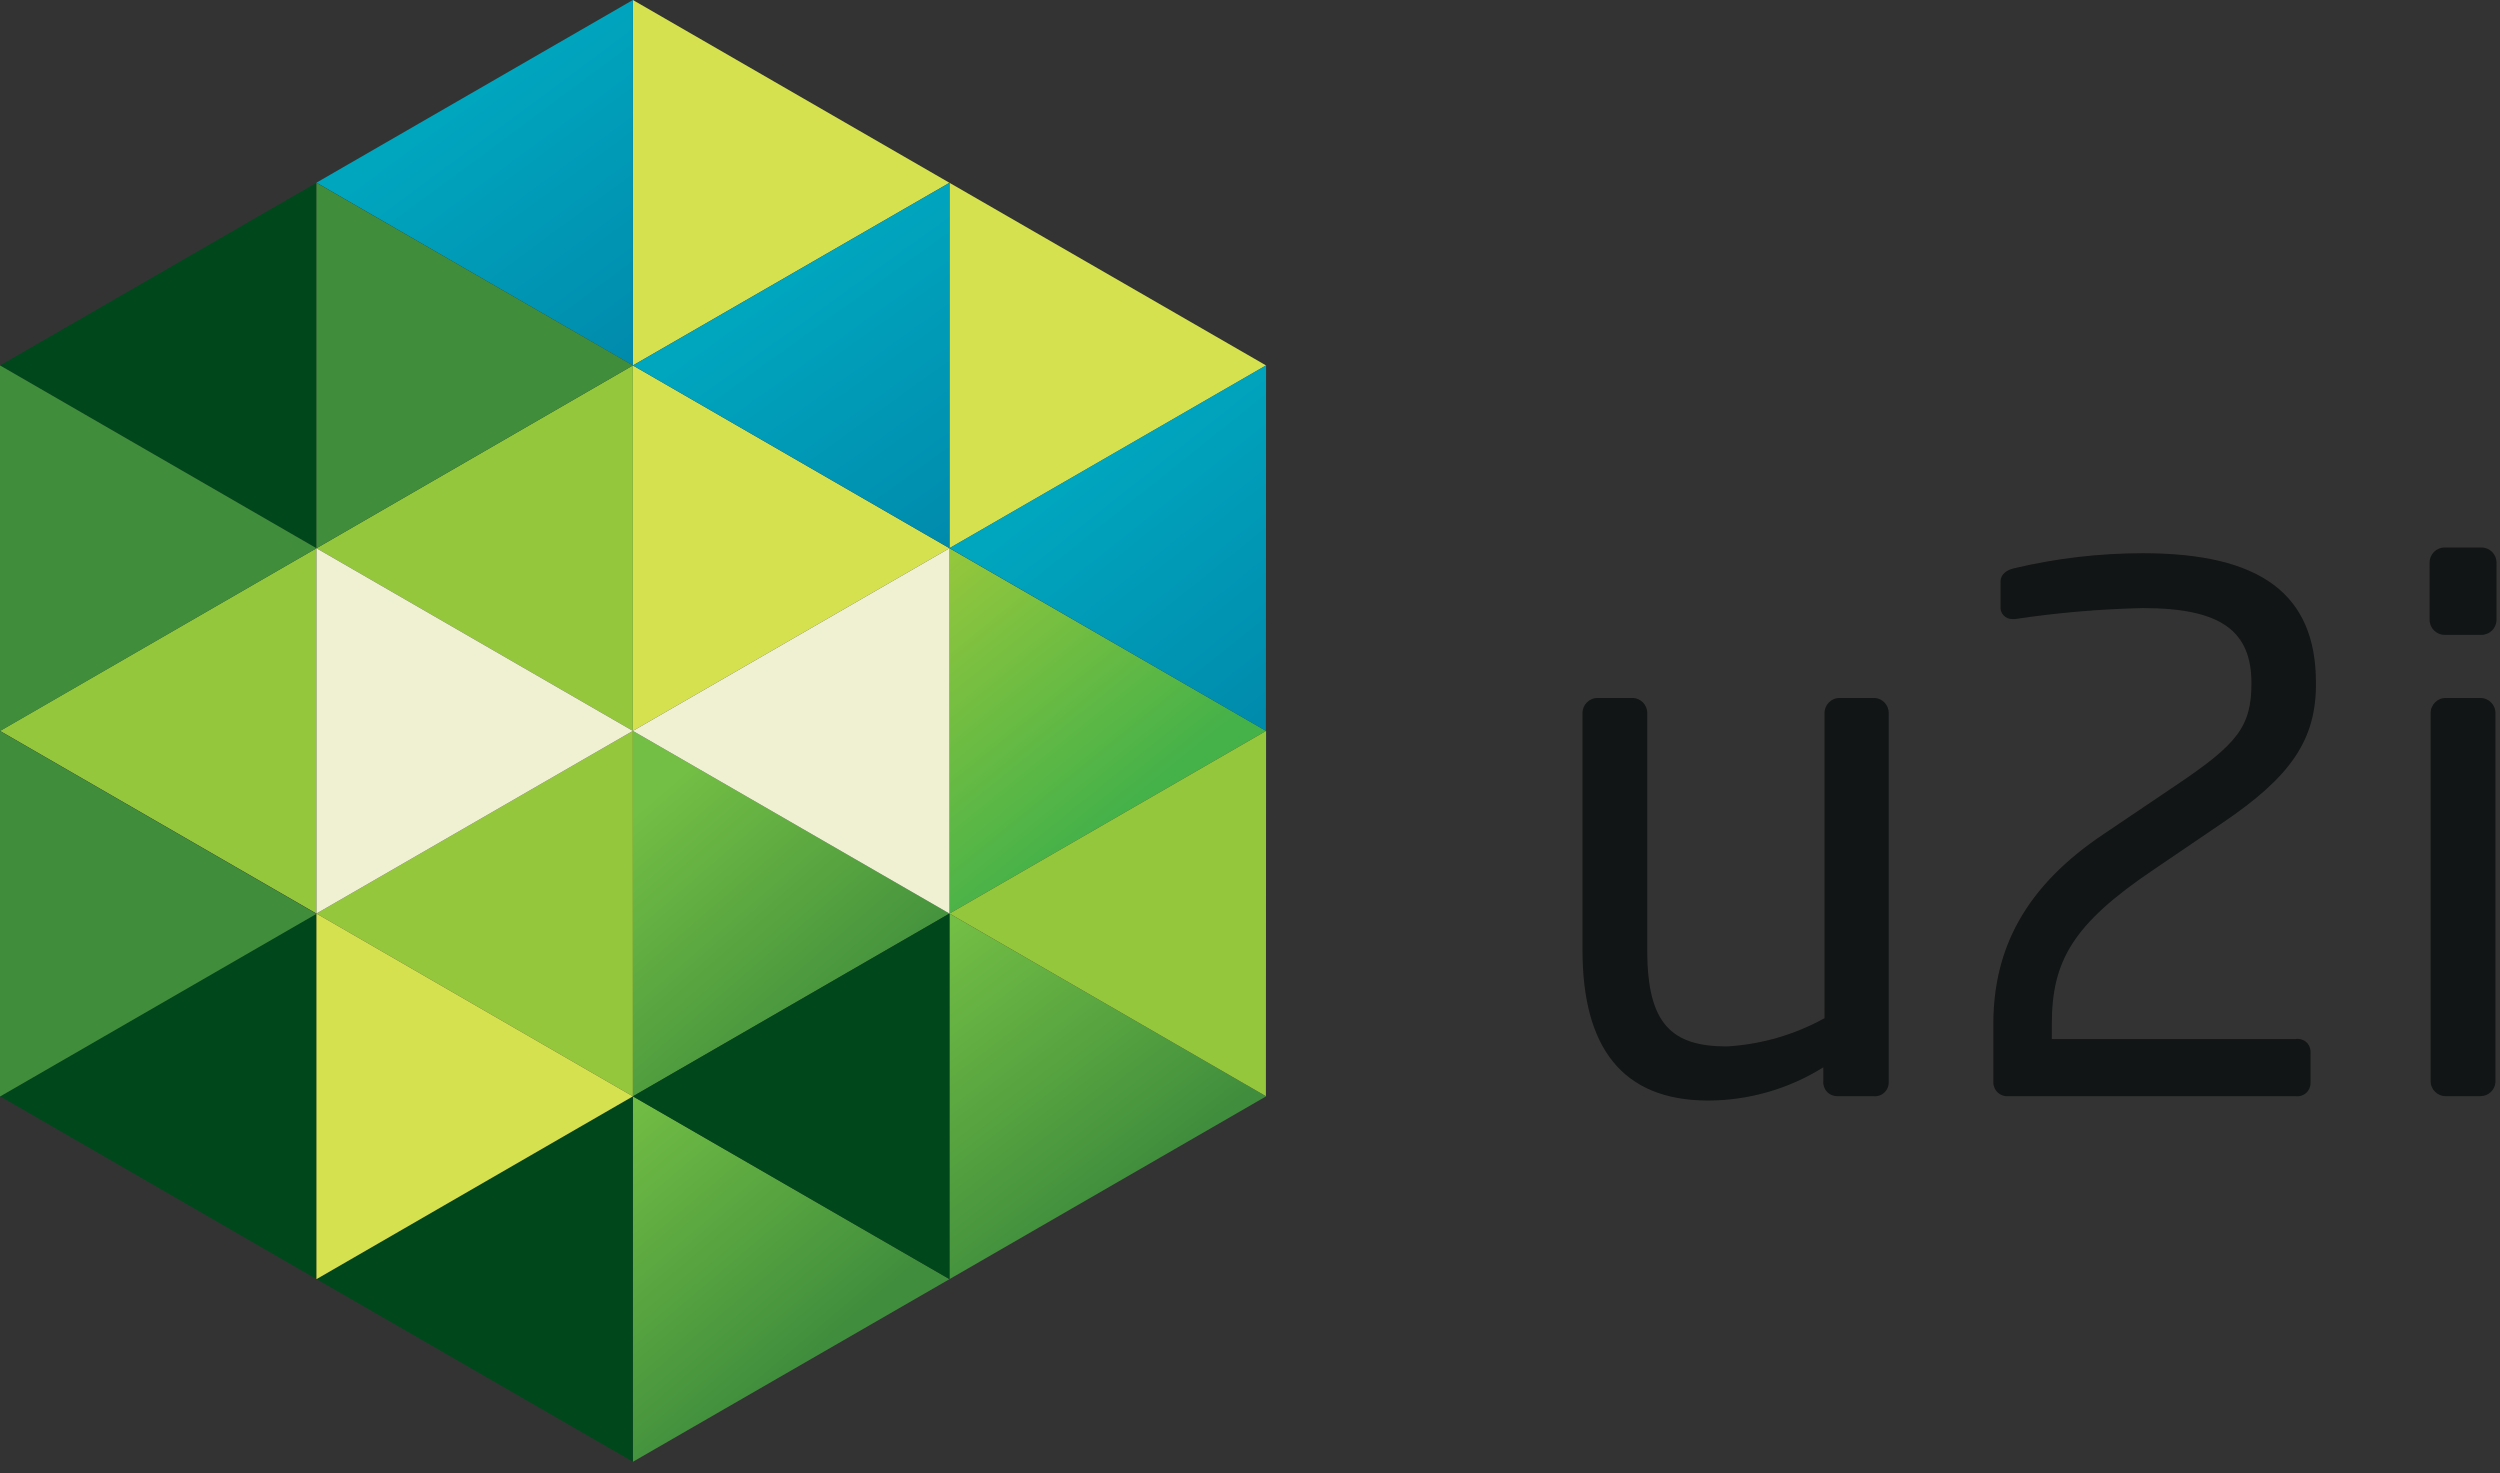
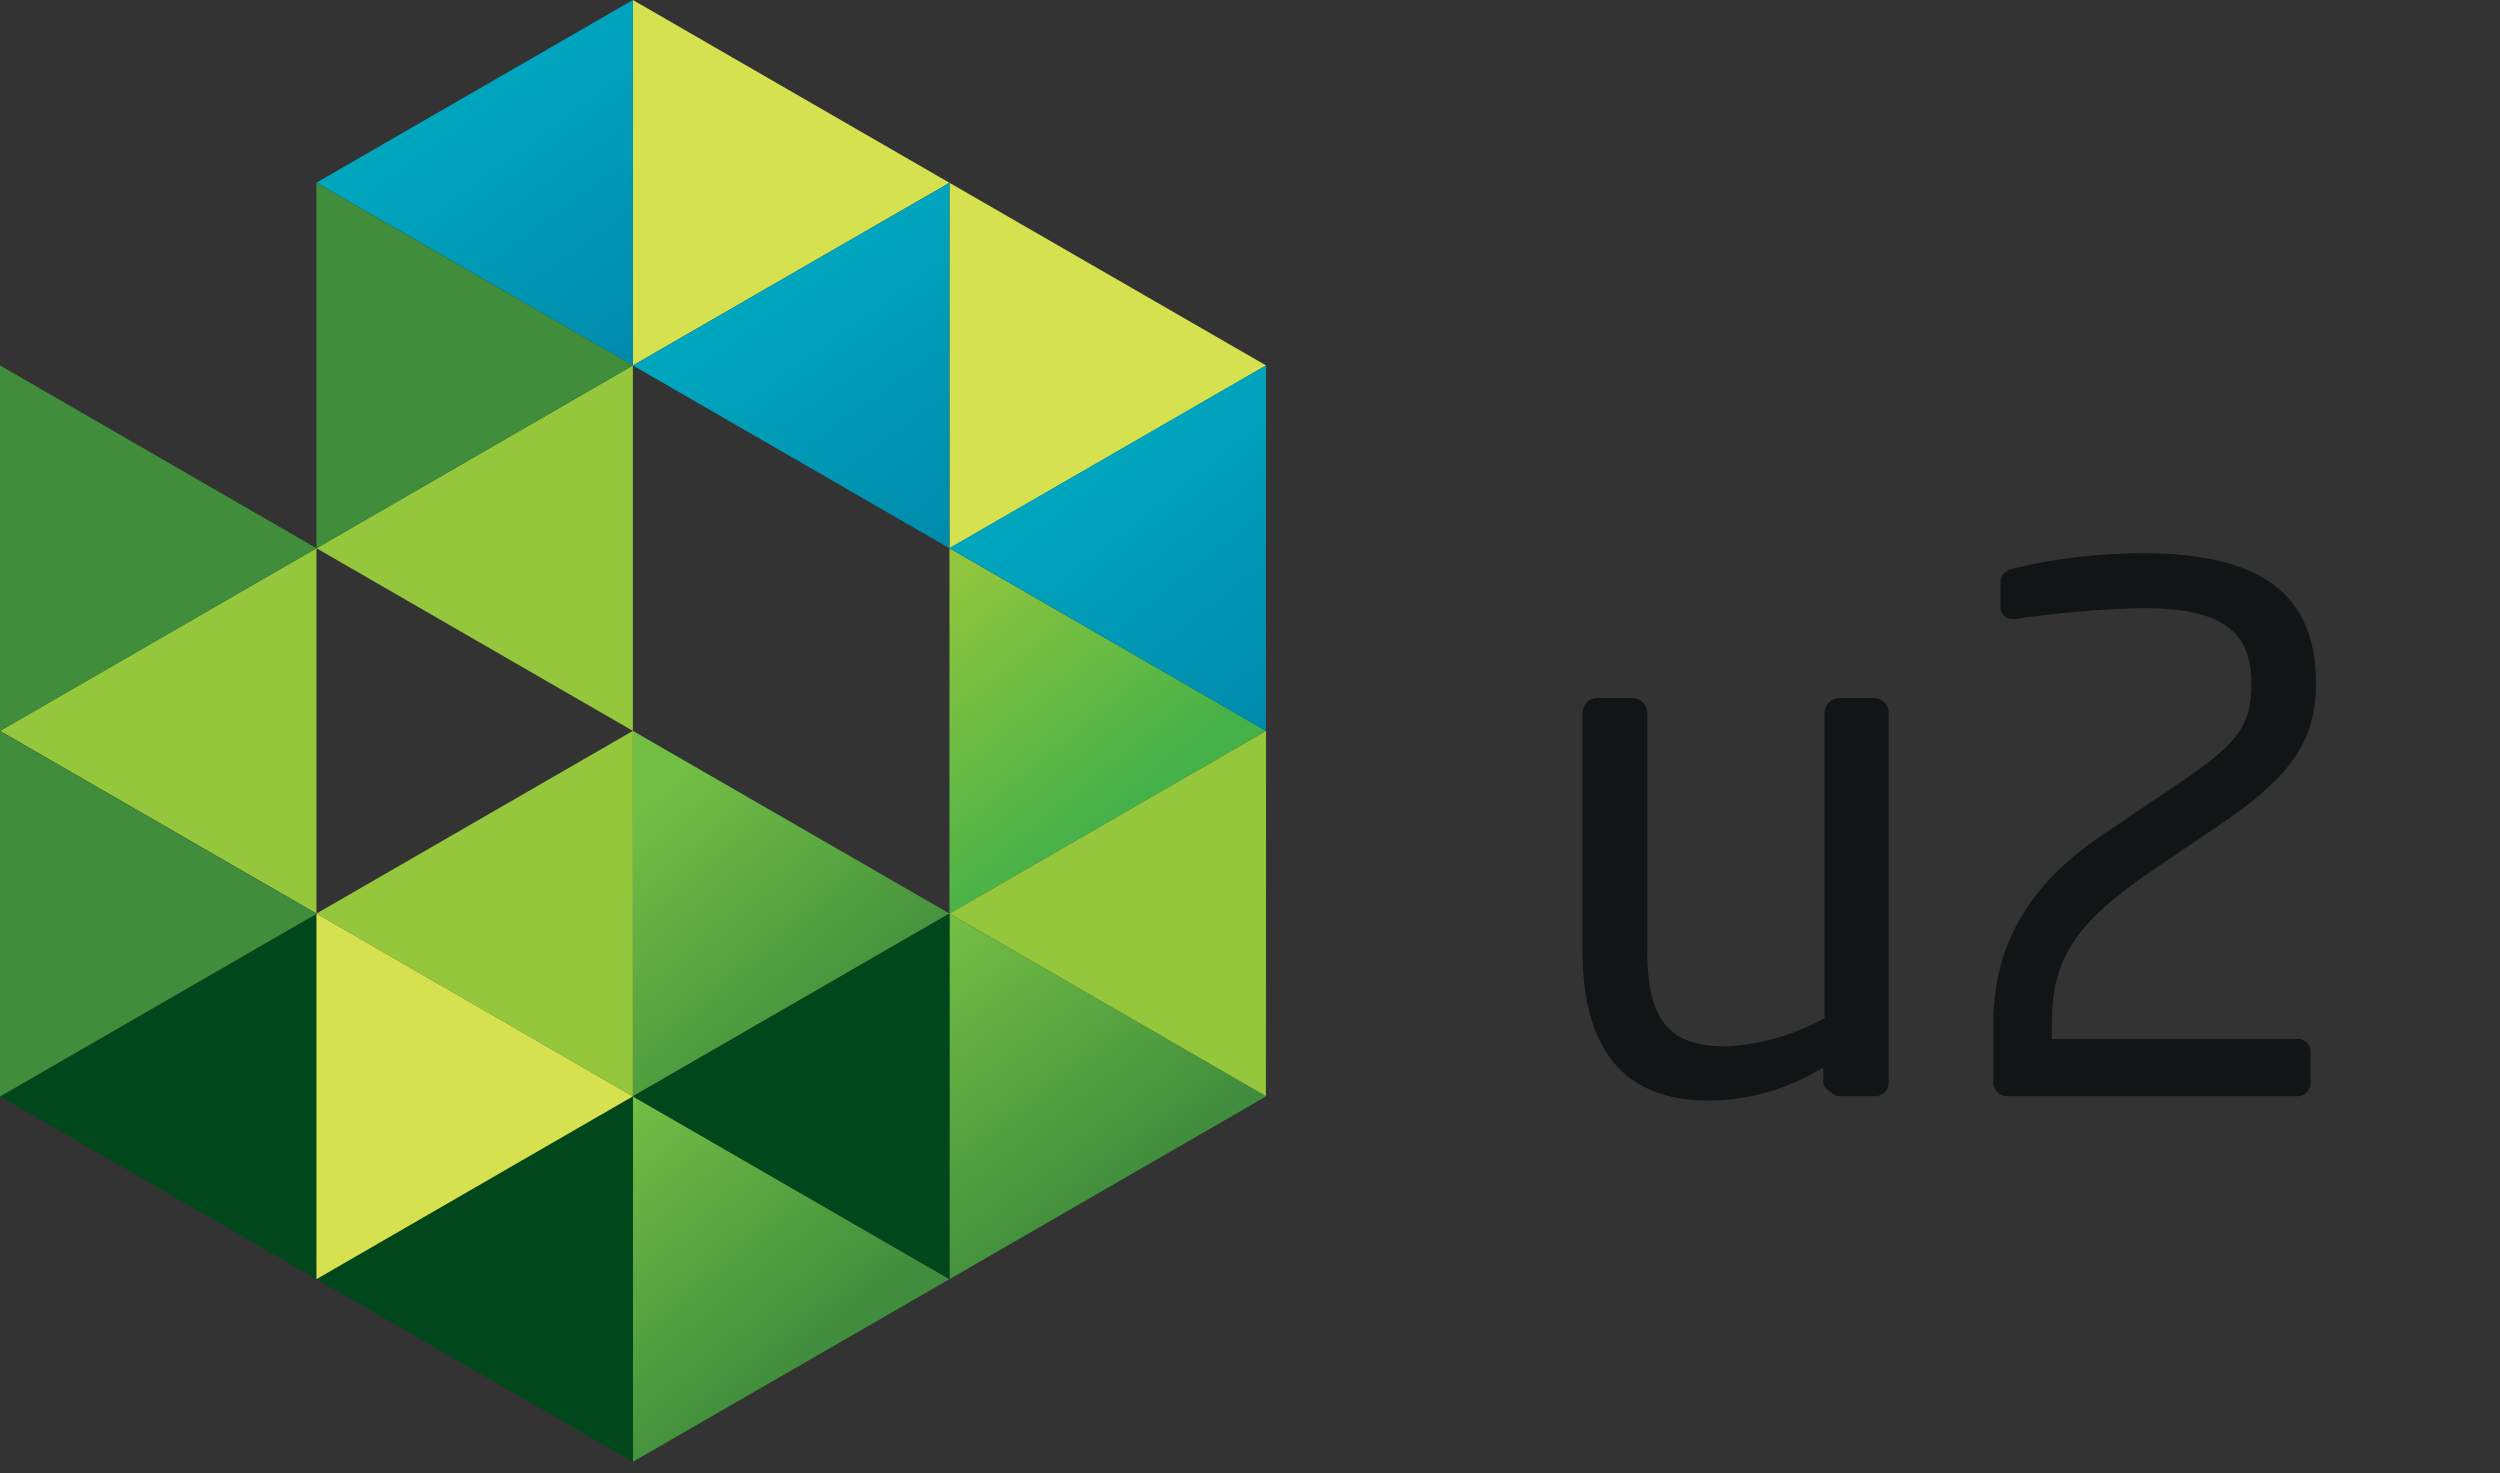
<svg xmlns="http://www.w3.org/2000/svg" width="112px" height="66px" viewBox="0 0 112 66" version="1.1">
  <rect x="0" y="0" width="112" height="66" fill="#333333" stroke="none" />
  <title>EDISONDA_u2i_logo@3x</title>
  <desc>Created with Sketch.</desc>
  <defs>
    <linearGradient x1="-3.656%" y1="1.892%" x2="50%" y2="74.99%" id="linearGradient-1">
      <stop stop-color="#73BE44" offset="0%" />
      <stop stop-color="#408E3D" offset="100%" />
    </linearGradient>
    <linearGradient x1="7.217%" y1="17.853%" x2="61.633%" y2="90.498%" id="linearGradient-2">
      <stop stop-color="#73BE44" offset="0%" />
      <stop stop-color="#408E3D" offset="100%" />
    </linearGradient>
    <linearGradient x1="1.757%" y1="2.262%" x2="51.567%" y2="77.344%" id="linearGradient-3">
      <stop stop-color="#73BE44" offset="0%" />
      <stop stop-color="#408E3D" offset="100%" />
    </linearGradient>
    <linearGradient x1="-0.997%" y1="2.305%" x2="50.95%" y2="76.379%" id="linearGradient-4">
      <stop stop-color="#94C73C" offset="1%" />
      <stop stop-color="#44B149" offset="99%" />
    </linearGradient>
    <linearGradient x1="50.807%" y1="26.285%" x2="98.196%" y2="102.55%" id="linearGradient-5">
      <stop stop-color="#00A5BE" offset="0%" />
      <stop stop-color="#008AAC" offset="100%" />
    </linearGradient>
    <linearGradient x1="49.525%" y1="24.342%" x2="100.807%" y2="98.684%" id="linearGradient-6">
      <stop stop-color="#00A5BE" offset="0%" />
      <stop stop-color="#008AAC" offset="100%" />
    </linearGradient>
    <linearGradient x1="50.499%" y1="25.792%" x2="98.955%" y2="101.563%" id="linearGradient-7">
      <stop stop-color="#00A5BE" offset="0%" />
      <stop stop-color="#008AAC" offset="100%" />
    </linearGradient>
  </defs>
  <g id="Page-1" stroke="none" stroke-width="1" fill="none" fill-rule="evenodd">
    <g id="EDISONDA_u2i_logo" fill-rule="nonzero">
      <polygon id="Shape" fill="url(#linearGradient-1)" points="42.536 57.306 28.353 65.488 28.353 49.116" />
      <polygon id="Shape" fill="url(#linearGradient-2)" points="42.536 40.927 28.353 49.116 28.353 32.744" />
-       <polygon id="Shape" fill="#D6E14F" points="42.536 24.561 28.353 32.744 28.353 16.372" />
      <polygon id="Shape" fill="#D6E14F" points="42.536 8.189 28.353 16.372 28.353 0" />
      <polygon id="Shape" fill="url(#linearGradient-3)" points="56.72 49.116 42.536 57.306 42.536 40.927" />
      <polygon id="Shape" fill="#00481B" points="28.353 49.116 42.536 40.927 42.536 57.306" />
      <polygon id="Shape" fill="url(#linearGradient-4)" points="56.72 32.744 42.536 40.927 42.536 24.561" />
-       <polygon id="Shape" fill="#EFF1D2" points="28.353 32.744 42.536 24.561 42.536 40.927" />
      <polygon id="Shape" fill="#D6E14F" points="56.72 16.372 42.536 24.561 42.536 8.189" />
      <polygon id="Shape" fill="url(#linearGradient-5)" points="28.353 16.372 42.536 8.189 42.536 24.561" />
      <polygon id="Shape" fill="#94C73C" points="42.536 40.927 56.72 32.744 56.713 49.109" />
      <polygon id="Shape" fill="url(#linearGradient-6)" points="42.536 24.555 56.72 16.365 56.713 32.744" />
      <polygon id="Shape" fill="url(#linearGradient-7)" points="14.177 8.183 28.353 0 28.353 16.372" />
      <polygon id="Shape" fill="#94C73C" points="14.177 24.561 28.353 16.372 28.353 32.744" />
      <polygon id="Shape" fill="#94C73C" points="14.177 40.927 28.353 32.744 28.353 49.116" />
      <polygon id="Shape" fill="#00481B" points="14.177 57.306 28.353 49.116 28.353 65.488" />
-       <polygon id="Shape" fill="#00481B" points="0 16.372 14.177 8.189 14.177 24.561" />
      <polygon id="Shape" fill="#408E3C" points="28.353 16.372 14.177 24.561 14.177 8.189" />
      <polygon id="Shape" fill="#94C73C" points="0 32.744 14.177 24.561 14.177 40.927" />
-       <polygon id="Shape" fill="#EFF1D2" points="28.353 32.744 14.177 40.927 14.177 24.561" />
      <polygon id="Shape" fill="#00481B" points="0 49.116 14.177 40.927 14.177 57.306" />
      <polygon id="Shape" fill="#D6E14F" points="28.353 49.116 14.177 57.306 14.177 40.927" />
      <polygon id="Shape" fill="#408E3C" points="14.177 24.561 0 32.751 0 16.372" />
      <polygon id="Shape" fill="#408E3C" points="14.177 40.94 0 49.123 0 32.751" />
      <g id="Group" transform="translate(70.714, 24.245)" fill="#111515">
-         <path d="M13.207,24.864 L11.584,24.864 C11.411,24.863 11.246,24.79 11.13,24.662 C11.013,24.534 10.956,24.363 10.971,24.191 L10.971,23.571 C9.425,24.537 7.641,25.053 5.819,25.06 C1.926,25.06 0.182,22.635 0.182,18.325 L0.182,7.698 C0.182,7.326 0.483,7.024 0.855,7.024 L2.411,7.024 C2.783,7.024 3.084,7.326 3.084,7.698 L3.084,18.352 C3.084,21.632 4.182,22.635 6.647,22.635 C8.183,22.547 9.679,22.114 11.025,21.369 L11.025,7.698 C11.025,7.326 11.326,7.024 11.698,7.024 L13.288,7.024 C13.636,7.056 13.902,7.348 13.9,7.698 L13.9,24.245 C13.902,24.423 13.826,24.593 13.694,24.711 C13.561,24.83 13.383,24.886 13.207,24.864 Z" id="Shape" />
+         <path d="M13.207,24.864 L11.584,24.864 C11.013,24.534 10.956,24.363 10.971,24.191 L10.971,23.571 C9.425,24.537 7.641,25.053 5.819,25.06 C1.926,25.06 0.182,22.635 0.182,18.325 L0.182,7.698 C0.182,7.326 0.483,7.024 0.855,7.024 L2.411,7.024 C2.783,7.024 3.084,7.326 3.084,7.698 L3.084,18.352 C3.084,21.632 4.182,22.635 6.647,22.635 C8.183,22.547 9.679,22.114 11.025,21.369 L11.025,7.698 C11.025,7.326 11.326,7.024 11.698,7.024 L13.288,7.024 C13.636,7.056 13.902,7.348 13.9,7.698 L13.9,24.245 C13.902,24.423 13.826,24.593 13.694,24.711 C13.561,24.83 13.383,24.886 13.207,24.864 Z" id="Shape" />
        <path d="M28.851,12.621 L25.747,14.729 C22.144,17.16 21.208,18.81 21.208,21.632 L21.208,22.305 L32.124,22.305 C32.289,22.276 32.459,22.32 32.589,22.426 C32.718,22.532 32.795,22.69 32.798,22.858 L32.798,24.285 C32.796,24.455 32.721,24.616 32.592,24.727 C32.463,24.838 32.293,24.888 32.124,24.864 L19.261,24.864 C19.089,24.88 18.918,24.822 18.79,24.705 C18.662,24.589 18.589,24.425 18.588,24.252 L18.588,21.632 C18.588,18.264 20.009,15.47 23.544,13.112 L26.818,10.903 C29.511,9.092 30.151,8.311 30.151,6.364 C30.151,4.034 28.804,2.997 25.289,2.997 C23.37,3.039 21.456,3.204 19.558,3.489 L19.43,3.489 C19.28,3.49 19.136,3.426 19.037,3.314 C18.937,3.201 18.892,3.051 18.911,2.903 L18.911,1.798 C18.911,1.475 19.207,1.28 19.524,1.212 C21.413,0.765 23.348,0.539 25.289,0.539 C30.542,0.539 33.04,2.357 33.04,6.337 C33.067,8.93 31.869,10.58 28.851,12.621 Z" id="Shape" />
-         <path d="M40.455,4.196 L38.805,4.196 C38.433,4.196 38.132,3.894 38.132,3.522 L38.132,0.956 C38.132,0.584 38.433,0.283 38.805,0.283 L40.455,0.283 C40.827,0.283 41.129,0.584 41.129,0.956 L41.129,3.542 C41.118,3.906 40.82,4.196 40.455,4.196 Z M40.408,24.864 L38.852,24.864 C38.481,24.864 38.179,24.563 38.179,24.191 L38.179,7.698 C38.179,7.326 38.481,7.024 38.852,7.024 L40.408,7.024 C40.78,7.024 41.082,7.326 41.082,7.698 L41.082,24.245 C41.053,24.596 40.76,24.866 40.408,24.864 Z" id="Shape" />
      </g>
    </g>
  </g>
</svg>